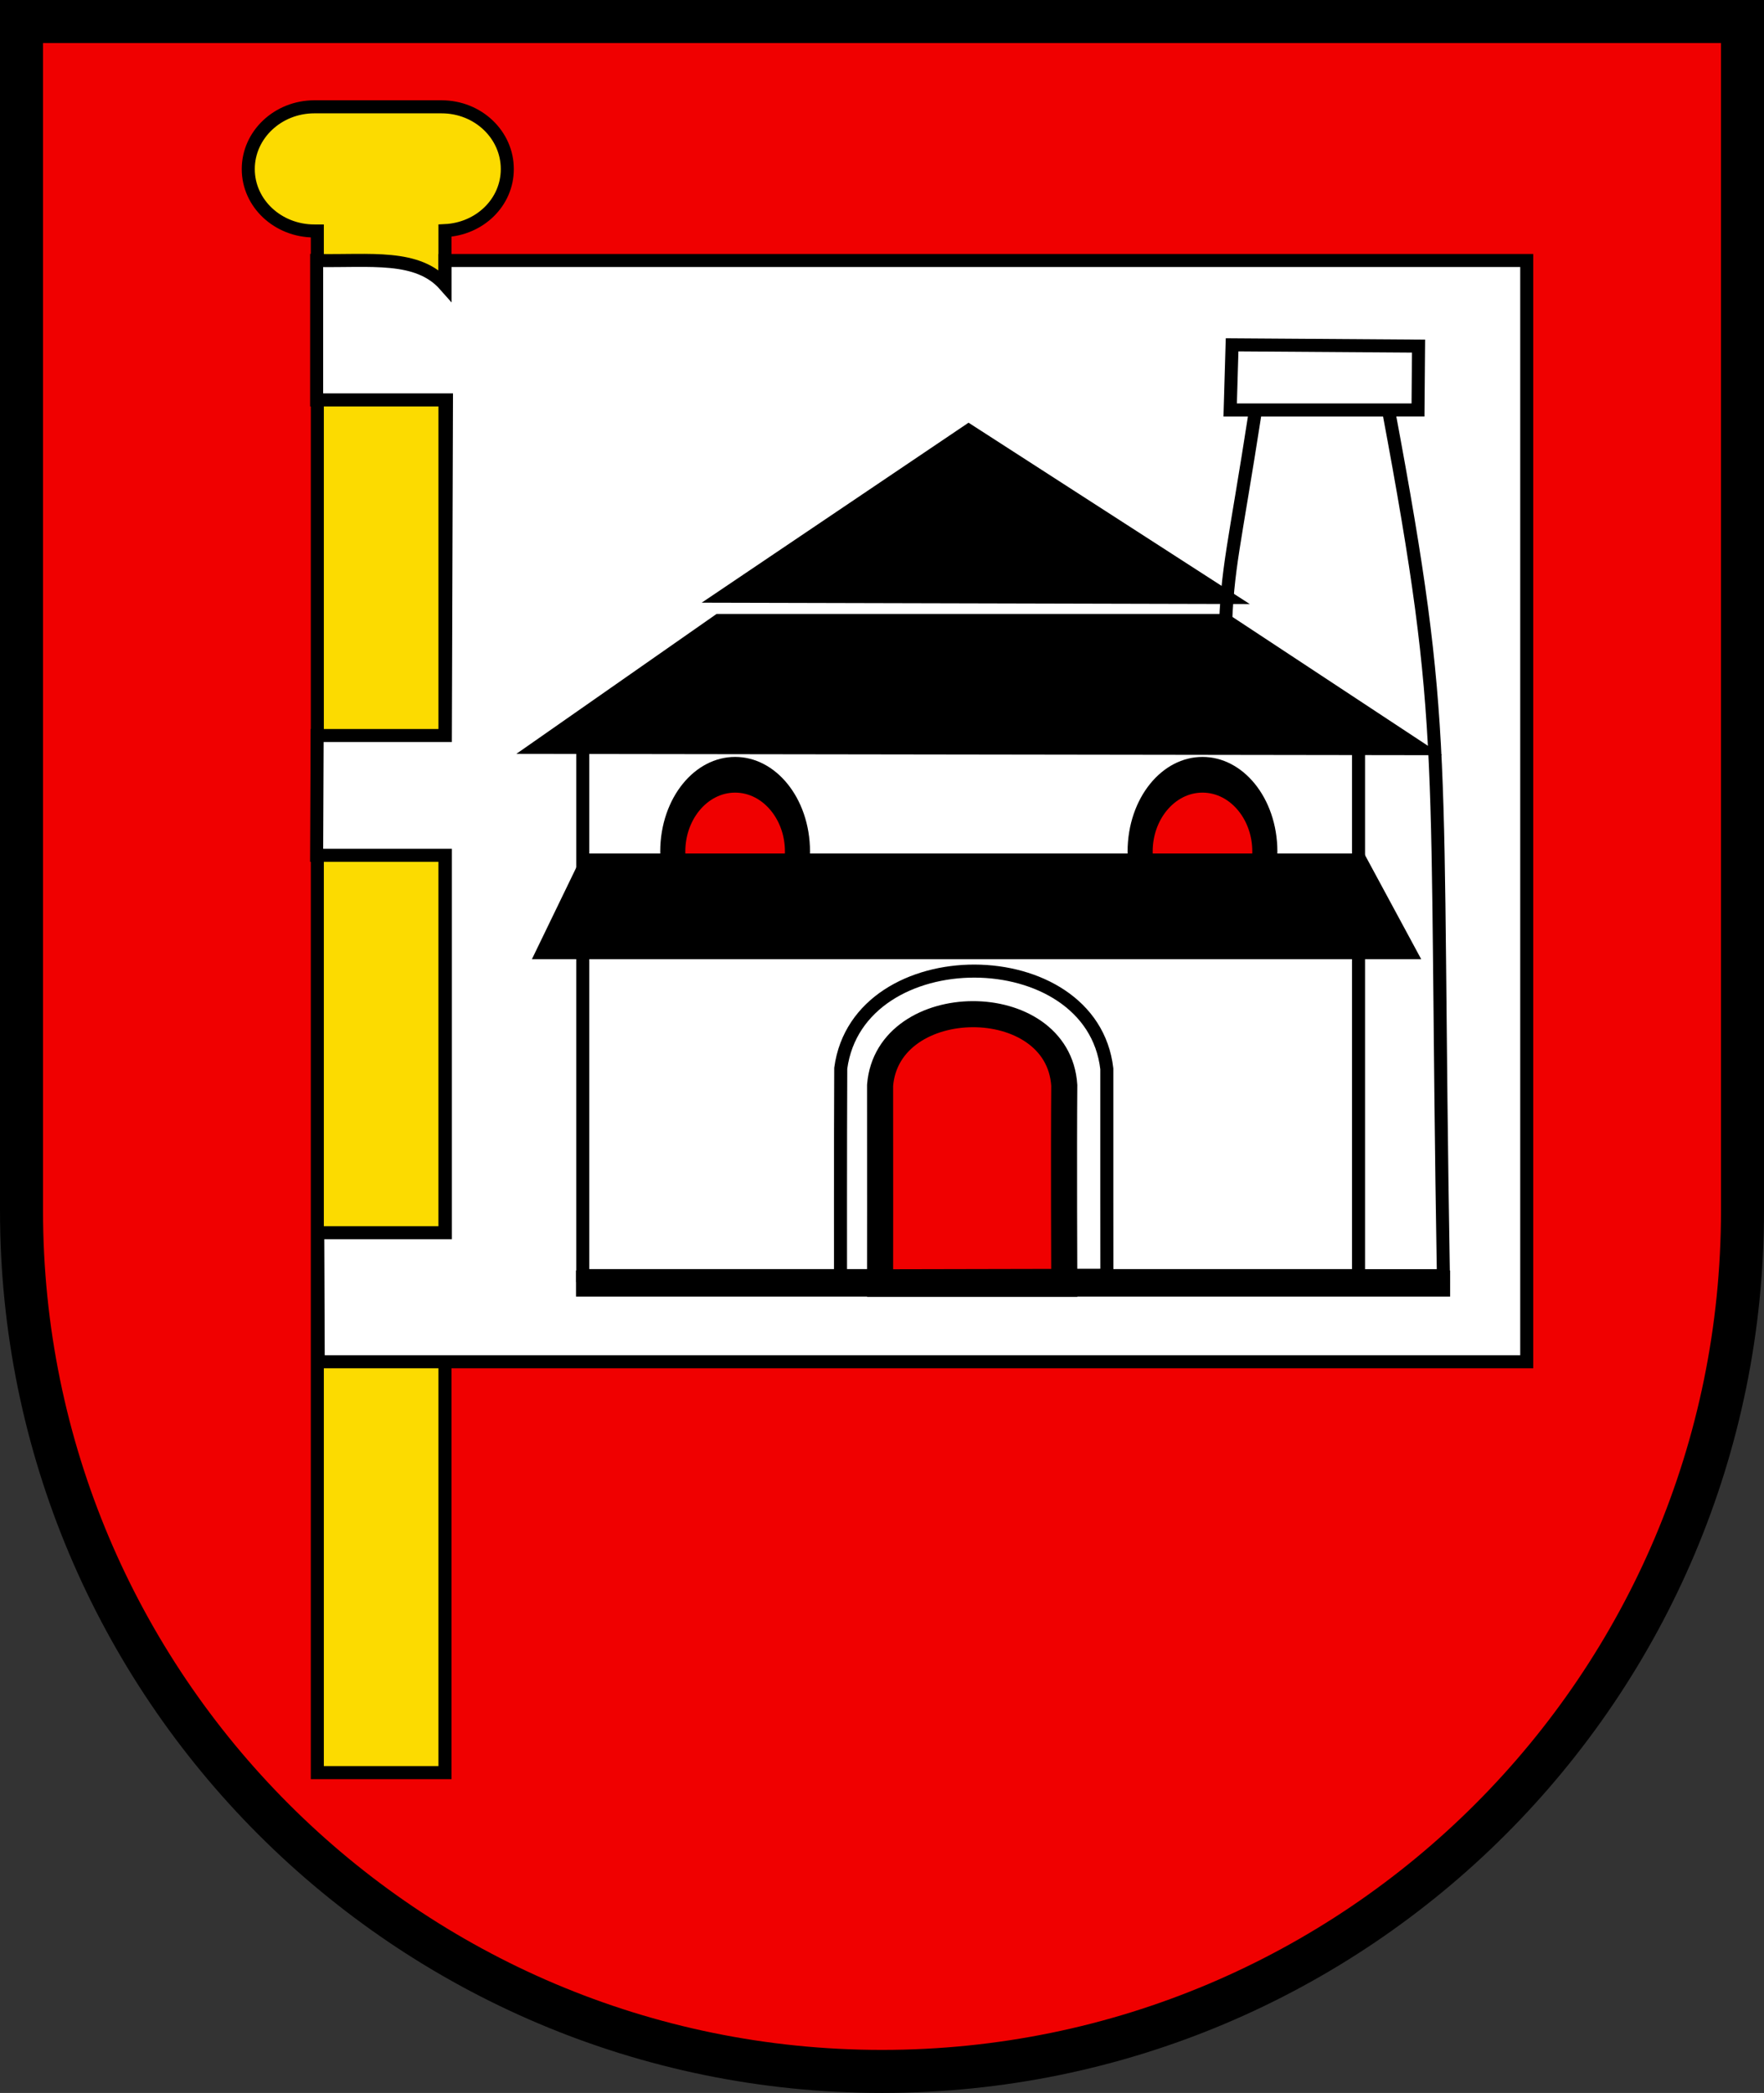
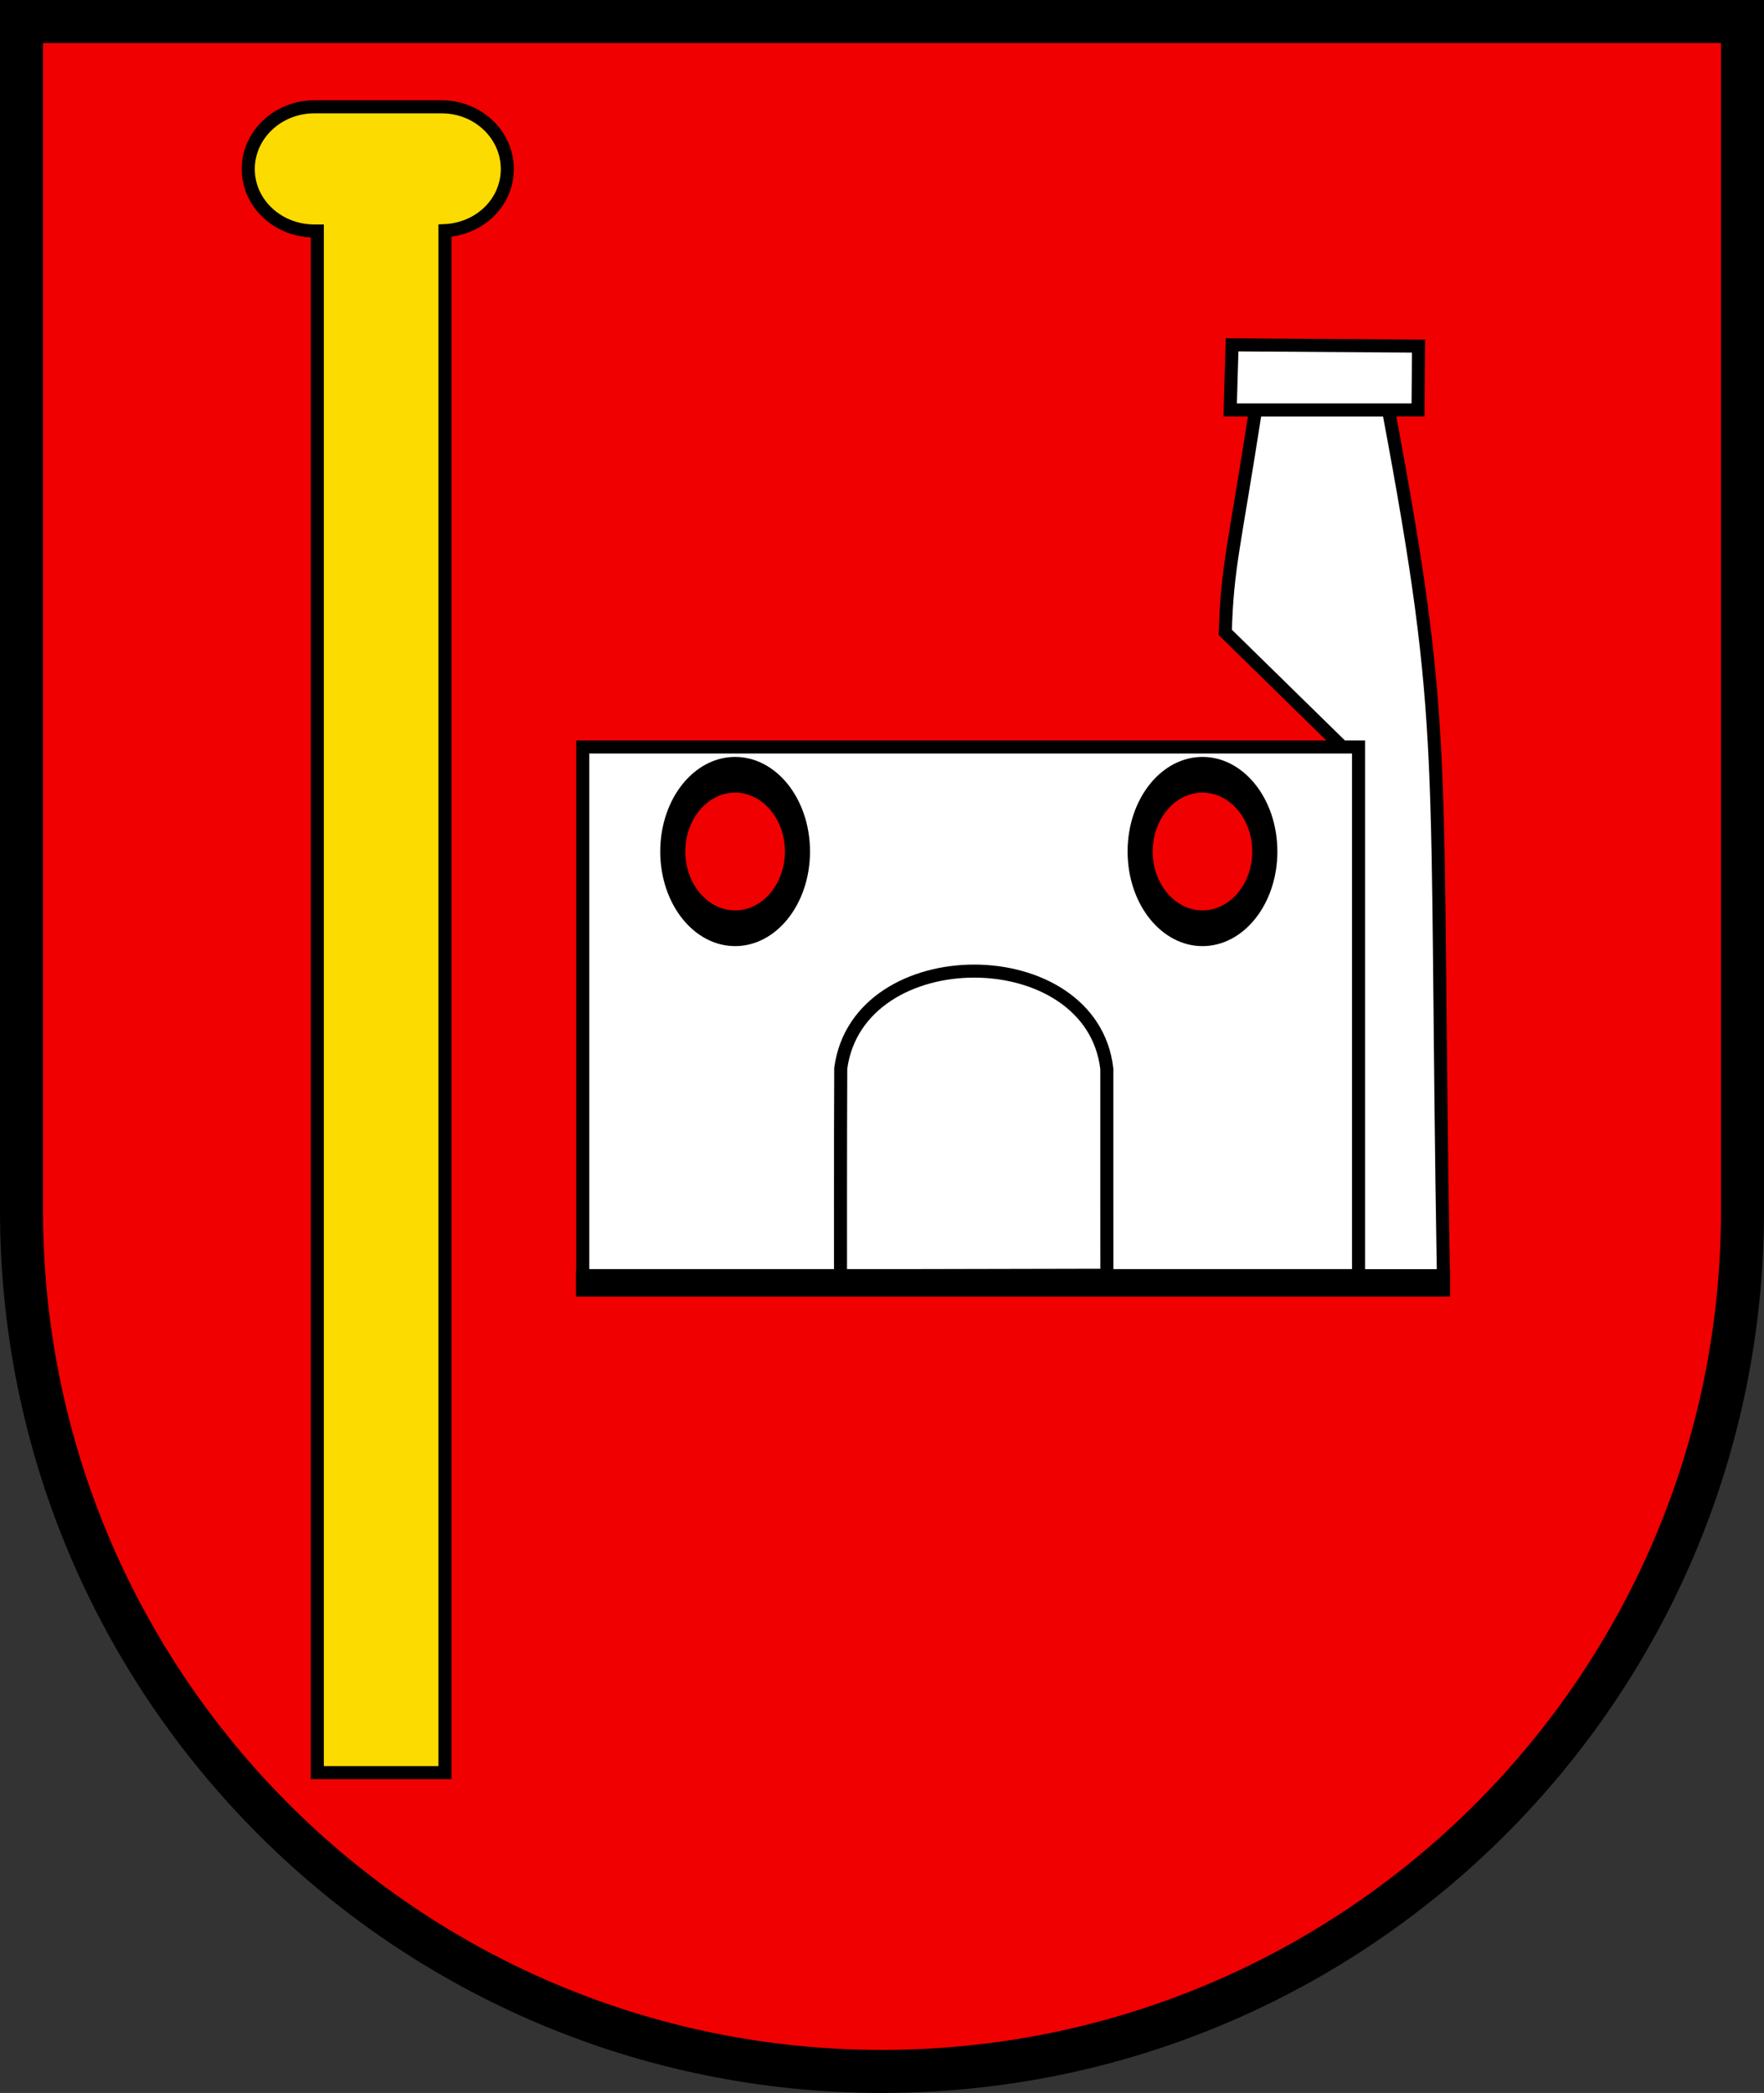
<svg xmlns="http://www.w3.org/2000/svg" width="406" height="481.5" version="1.1">
  <rect width="100%" height="100%" fill="#333333" stroke="none" />
  <path d="M4.951 4.951v285.33c0 103.41 88.667 187.25 198.05 187.25s198.05-83.833 198.05-187.25V4.951z" fill="#f00000" />
  <g stroke="#000">
    <path d="M72.347 24.574c-8.386 0-15.206 6.424-15.206 14.323 0 7.898 6.82 14.242 15.206 14.242h.687v354.67h29.381V53.059c8.019-.382 14.347-6.51 14.347-14.161 0-7.898-6.734-14.323-15.12-14.323z" fill="#fcdb00" stroke-width="3" />
-     <path d="M72.881 59.928c12.367.237 23.211-1.497 29.553 5.686v-5.686h248.96v253.36H73.244l-.115-29.685h29.374v-86.838H72.877l.115-27.552h29.511l.252-77.208H72.878z" fill="#fff" stroke-width="3" />
    <path d="m132.58 295.29h201.18" stroke-width="6" />
    <g stroke-width="3">
      <path d="M332.21 293.48c-2.089-122.79 1.381-124.25-12.639-199.16h6.797l.122-14.693-42.913-.298-.44 14.992h36.753-30.912c-4.95 31.928-6.529 36.1-6.964 51.166l26.297 25.754v122.24z" fill="#fff" />
      <path d="M134.13 171.85h178.55v121.62H134.13z" fill="#fff" />
      <g transform="matrix(.425 0 0 .4 98.914 58.108)" fill="#f00000">
        <ellipse transform="matrix(4.528 0 0 6.844 -2883.2 -2463.2)" cx="673.27" cy="410.24" rx="7.457" ry="6.45" />
        <ellipse transform="matrix(4.528 0 0 6.844 -2630.1 -2463.2)" cx="673.27" cy="410.24" rx="7.457" ry="6.45" />
      </g>
    </g>
-     <path d="M202.56 295.36s.032-31.198 0-45.66c1.72-21.703 40.996-21.973 42.391 0-.129 14.779 0 45.66 0 45.66z" fill="#f00000" stroke-width="6" />
    <path d="M193.45 293.53s-.032-30.764.057-47.767c4.049-29.944 57.778-29.701 61.235.123-.016 16.554.012 47.514.012 47.514z" fill="none" stroke-width="3" />
-     <path d="m123.7 219.87 11-22.718h178.79l12.27 22.718zm41.47-77.82-43.794 30.59 207.88.299-46.867-30.889zm57.76-43.845-58.819 39.658c40.271.098 80.542.2 120.81.299z" stroke-width="1.6" />
    <path d="M4.951 4.951v273.55c0 109.38 88.67 198.05 198.05 198.05s198.05-88.669 198.05-198.05V4.951z" fill="none" stroke-width="9.9" />
  </g>
</svg>